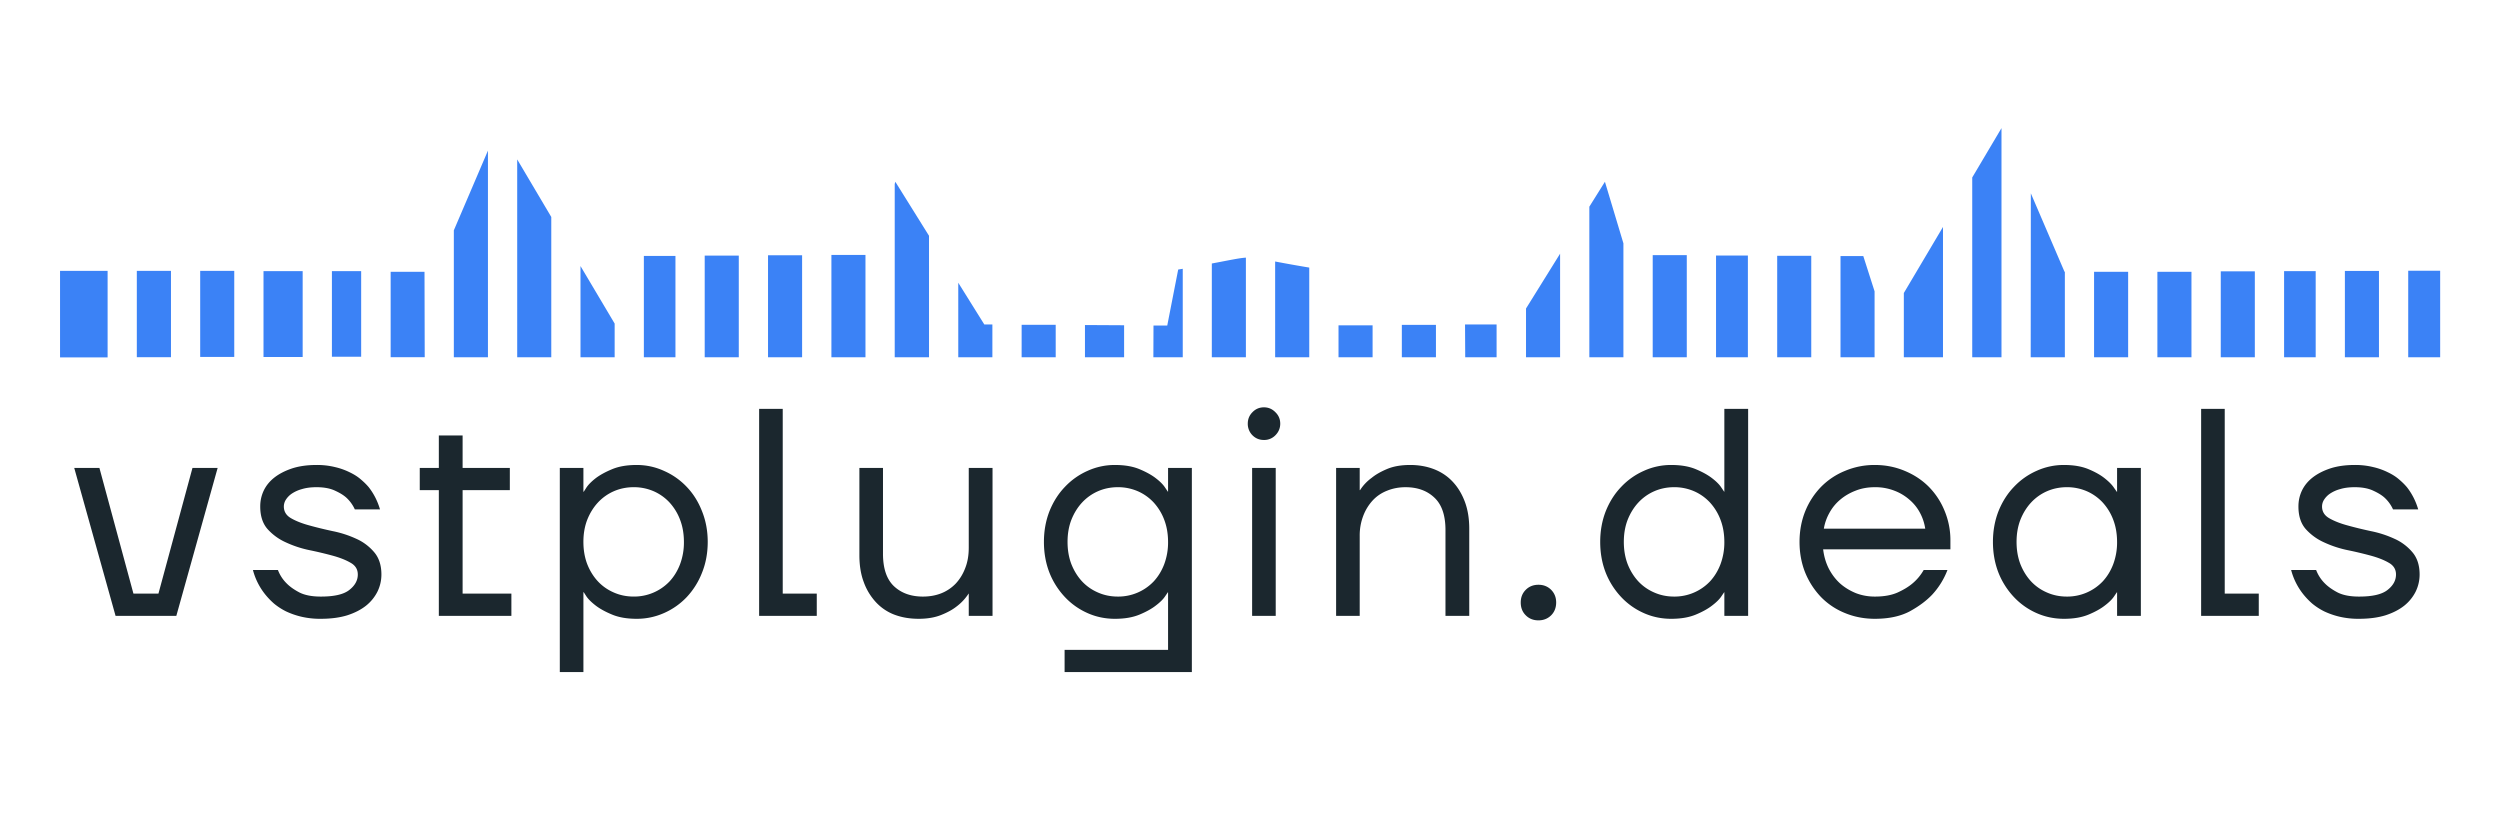
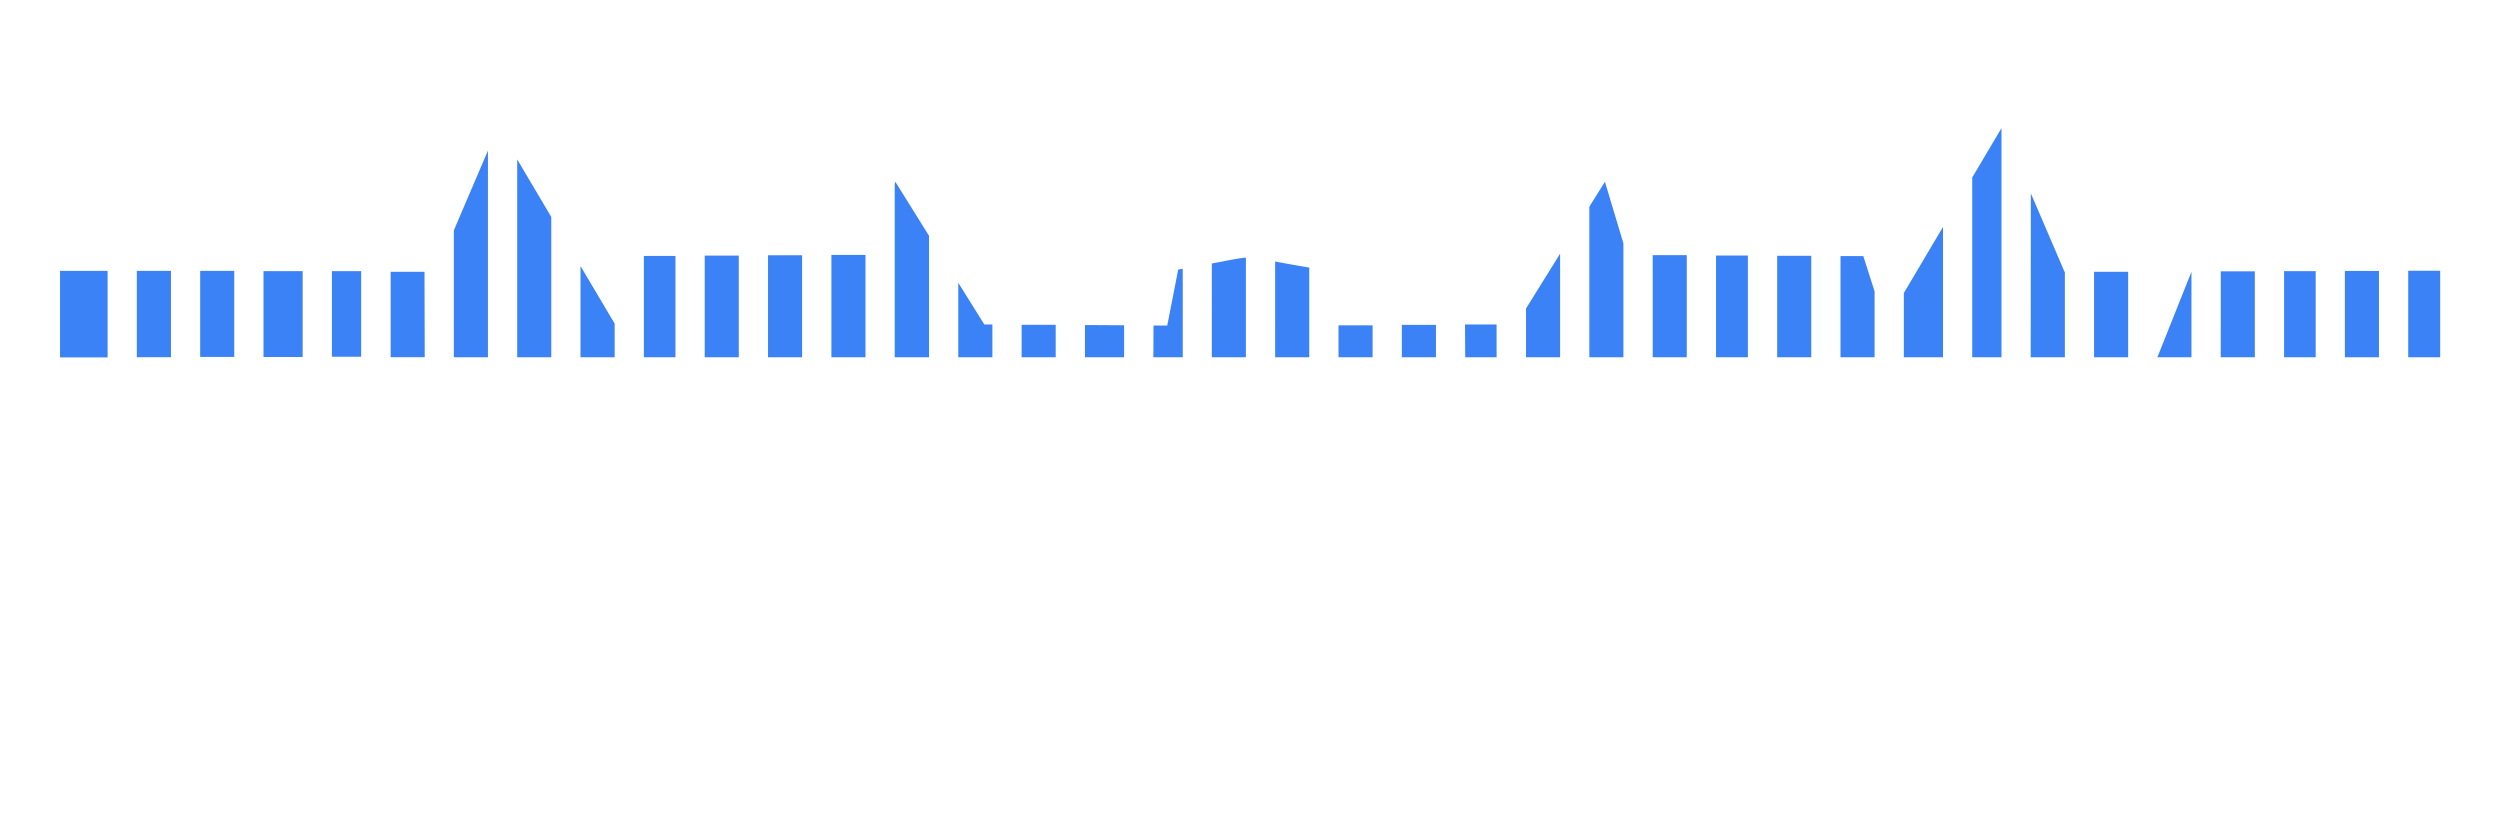
<svg xmlns="http://www.w3.org/2000/svg" width="300" viewBox="0 0 224.88 75" height="100" version="1.0">
  <defs>
    <clipPath id="a">
      <path d="M5.328 11.54h214.387v20.99H5.328Zm0 0" />
    </clipPath>
  </defs>
  <g clip-path="url(#a)">
-     <path fill="#3b82f6" d="M9.625 24.379H5.344v7.789h4.281Zm5.703 0h-3.074v7.766h3.074Zm5.695 0h-3.066v7.746h3.066Zm6.157.023h-3.524v7.73h3.524Zm5.265 0h-2.633v7.707h2.633Zm184.235 7.75h2.875v-7.785h-2.875Zm-5.7 0h3.067v-7.77h-3.067Zm-5.472 0h2.844v-7.75h-2.844Zm-5.7 0h3.067v-7.734h-3.066Zm-5.703 0h3.067v-7.691h-3.067Zm-5.699 0h3.067v-7.691h-3.067Zm-5.703 0h3.074v-7.691h-.03l-3.032-7.063Zm-5.262 0h2.633v-20.62l-2.633 4.44Zm-6.156 0h3.524V20.426l-3.524 5.945Zm-5.7 0h3.067V26.22l-1.015-3.172h-2.051Zm-5.698 0h3.066v-9.129h-3.066Zm-5.504 0h2.867V23h-2.867Zm-5.7 0h3.067v-9.187h-3.066Zm-5.703 0h3.067v-10.25l-1.664-5.543-1.403 2.243Zm-5.699 0h3.067v-9.32l-3.067 4.934Zm-5.472 0h2.824v-2.949h-2.84Zm-5.704 0h3.07v-2.914h-3.07Zm-5.699 0h3.067v-2.87h-3.067Zm-5.703 0h3.07v-8.07a125 125 0 0 1-3.07-.547Zm-5.7 0h3.067v-8.965c-.644.043-1.414.22-3.066.528Zm-5.26 0h2.644v-7.96l-.41.066-.985 5.043h-1.238Zm-6.157 0h3.523v-2.879l-3.523-.02Zm-5.7 0h3.067v-2.918h-3.066Zm-5.702 0h3.07V29.2h-.727l-2.343-3.754Zm-5.72 0h3.087V21.22l-3.031-4.86-.055.196Zm-5.698 0h3.066v-9.207h-3.066Zm-5.704 0h3.067v-9.18h-3.067Zm-5.699 0h3.067v-9.148h-3.067Zm-5.476 0h2.843v-9.117h-2.843Zm-5.703 0h3.074v-3.03l-3.074-5.177Zm-5.696 0h3.067V19.527l-3.067-5.18Zm-5.703 0h3.07V13.555l-3.07 7.175Zm-2.64-7.691h-3.047v7.687h3.066Zm0 0" fill-rule="evenodd" />
+     <path fill="#3b82f6" d="M9.625 24.379H5.344v7.789h4.281Zm5.703 0h-3.074v7.766h3.074Zm5.695 0h-3.066v7.746h3.066Zm6.157.023h-3.524v7.73h3.524Zm5.265 0h-2.633v7.707h2.633Zm184.235 7.75h2.875v-7.785h-2.875Zm-5.7 0h3.067v-7.77h-3.067Zm-5.472 0h2.844v-7.75h-2.844Zm-5.7 0h3.067v-7.734h-3.066Zm-5.703 0h3.067v-7.691Zm-5.699 0h3.067v-7.691h-3.067Zm-5.703 0h3.074v-7.691h-.03l-3.032-7.063Zm-5.262 0h2.633v-20.62l-2.633 4.44Zm-6.156 0h3.524V20.426l-3.524 5.945Zm-5.7 0h3.067V26.22l-1.015-3.172h-2.051Zm-5.698 0h3.066v-9.129h-3.066Zm-5.504 0h2.867V23h-2.867Zm-5.7 0h3.067v-9.187h-3.066Zm-5.703 0h3.067v-10.25l-1.664-5.543-1.403 2.243Zm-5.699 0h3.067v-9.32l-3.067 4.934Zm-5.472 0h2.824v-2.949h-2.84Zm-5.704 0h3.07v-2.914h-3.07Zm-5.699 0h3.067v-2.87h-3.067Zm-5.703 0h3.07v-8.07a125 125 0 0 1-3.07-.547Zm-5.7 0h3.067v-8.965c-.644.043-1.414.22-3.066.528Zm-5.26 0h2.644v-7.96l-.41.066-.985 5.043h-1.238Zm-6.157 0h3.523v-2.879l-3.523-.02Zm-5.7 0h3.067v-2.918h-3.066Zm-5.702 0h3.07V29.2h-.727l-2.343-3.754Zm-5.72 0h3.087V21.22l-3.031-4.86-.055.196Zm-5.698 0h3.066v-9.207h-3.066Zm-5.704 0h3.067v-9.18h-3.067Zm-5.699 0h3.067v-9.148h-3.067Zm-5.476 0h2.843v-9.117h-2.843Zm-5.703 0h3.074v-3.03l-3.074-5.177Zm-5.696 0h3.067V19.527l-3.067-5.18Zm-5.703 0h3.07V13.555l-3.07 7.175Zm-2.64-7.691h-3.047v7.687h3.066Zm0 0" fill-rule="evenodd" />
  </g>
-   <path d="M6.621 42.114h2.266l3.062 11.312h2.25l3.063-11.312h2.265L15.81 55.426h-5.47Zm22.193 13.578a7.4 7.4 0 0 1-1.75-.188 7 7 0 0 1-1.39-.484 5.7 5.7 0 0 1-1.079-.703 6.6 6.6 0 0 1-.781-.813 5.9 5.9 0 0 1-1.11-2.203h2.25q.265.69.782 1.203c.3.305.691.578 1.172.828q.733.361 1.906.36 1.811.002 2.562-.594c.508-.395.766-.86.766-1.39 0-.47-.219-.821-.656-1.063-.43-.25-.969-.461-1.625-.64a35 35 0 0 0-2.11-.5 9.7 9.7 0 0 1-2.109-.704 4.9 4.9 0 0 1-1.625-1.187q-.656-.749-.656-2.032c0-.5.101-.972.312-1.422q.327-.684.969-1.187.64-.497 1.578-.813.95-.311 2.203-.312a6.7 6.7 0 0 1 1.657.187 6 6 0 0 1 1.296.454c.383.18.72.386 1 .624.29.243.54.485.75.735q.687.877 1.016 2h-2.266a3.3 3.3 0 0 0-.687-.985c-.25-.25-.606-.476-1.063-.687q-.672-.328-1.703-.328-.75 0-1.312.172a3.1 3.1 0 0 0-.907.406 1.9 1.9 0 0 0-.546.563 1.15 1.15 0 0 0-.172.593q0 .69.656 1.063.655.376 1.625.64.967.27 2.11.516a9.5 9.5 0 0 1 2.124.688 4.5 4.5 0 0 1 1.61 1.203q.656.767.656 2.015c0 .531-.117 1.04-.344 1.516a3.8 3.8 0 0 1-1.031 1.281q-.69.549-1.703.875-1.018.312-2.375.313m10.621-11.578h-1.717v-2h1.717v-2.922h2.14v2.922h4.25v2h-4.25v9.312h4.39v2h-6.53Zm10.888-2h2.124v2.14h.032l.25-.39q.264-.388.828-.829.575-.435 1.484-.812.903-.375 2.203-.375c.864 0 1.68.18 2.453.531a6.3 6.3 0 0 1 2.047 1.438q.873.909 1.375 2.187.516 1.283.516 2.766c0 1-.172 1.93-.516 2.781a6.8 6.8 0 0 1-1.375 2.188 6.3 6.3 0 0 1-2.047 1.437 6 6 0 0 1-2.453.516q-1.3 0-2.203-.375-.909-.374-1.484-.813-.564-.435-.828-.812-.251-.389-.25-.391h-.032v7.188h-2.124Zm6.655 11.577a4.4 4.4 0 0 0 3.218-1.36q.609-.655.954-1.562a5.6 5.6 0 0 0 .343-2q-.002-1.092-.344-1.985a4.8 4.8 0 0 0-.953-1.562 4.3 4.3 0 0 0-1.437-1.016 4.5 4.5 0 0 0-1.781-.36q-.955.002-1.782.36a4.3 4.3 0 0 0-1.437 1.016q-.61.657-.969 1.562-.345.893-.344 1.985 0 1.096.344 2 .358.907.969 1.562.607.644 1.437 1 .826.361 1.782.36m11.284-16.89h2.124v16.625h3.063v2h-5.188Zm14.351 18.891q-1.206 0-2.188-.376a4.4 4.4 0 0 1-1.672-1.14 5.3 5.3 0 0 1-1.078-1.797c-.262-.695-.39-1.5-.39-2.406v-7.86h2.124v7.72q-.001 2.001 1 2.937c.664.617 1.532.922 2.594.922q.905 0 1.656-.297a3.7 3.7 0 0 0 1.313-.89q.544-.593.844-1.392.311-.793.312-1.812v-7.187h2.14v13.312h-2.14v-2h-.015q-.44.675-1.079 1.156-.534.425-1.39.766c-.563.226-1.242.344-2.031.344m13.141 2.797h9.312v-5.188h-.015l-.266.39c-.168.25-.445.524-.828.813q-.564.439-1.469.813-.908.375-2.203.375-1.314 0-2.469-.516a6.25 6.25 0 0 1-2.03-1.437 6.9 6.9 0 0 1-1.392-2.188q-.501-1.28-.5-2.781-.001-1.483.5-2.766.514-1.278 1.391-2.187a6.3 6.3 0 0 1 2.031-1.438 5.9 5.9 0 0 1 2.47-.531q1.294 0 2.202.375.905.377 1.469.812.575.44.828.829l.266.39h.015v-2.14h2.141v18.373H95.754Zm4.797-4.797a4.4 4.4 0 0 0 3.218-1.36q.609-.655.954-1.562a5.6 5.6 0 0 0 .343-2q-.002-1.092-.343-1.985a4.8 4.8 0 0 0-.953-1.562 4.3 4.3 0 0 0-1.438-1.017 4.5 4.5 0 0 0-1.781-.36q-.955.002-1.782.36a4.3 4.3 0 0 0-1.437 1.017q-.61.657-.969 1.562-.344.893-.344 1.985 0 1.096.344 2 .36.907.969 1.562.607.644 1.438 1 .825.361 1.78.36m12.081-11.578h2.124v13.312h-2.124Zm1.062-2.516q-.61 0-1.031-.422a1.45 1.45 0 0 1-.422-1.047q0-.61.422-1.031.421-.436 1.03-.438c.407 0 .75.149 1.032.438q.437.422.438 1.031c0 .406-.149.758-.438 1.047a1.4 1.4 0 0 1-1.031.422m6.497 2.516h2.124v2h.032q.403-.64 1.047-1.11.528-.434 1.39-.797.855-.358 2.063-.36c.8 0 1.53.134 2.187.392q.982.39 1.672 1.14.685.737 1.078 1.797.389 1.049.39 2.406v7.844h-2.14v-7.719c0-1.332-.336-2.304-1-2.922q-.986-.937-2.594-.937c-.593 0-1.148.105-1.656.312q-.769.3-1.312.891a4.3 4.3 0 0 0-.844 1.39 4.9 4.9 0 0 0-.313 1.797v7.188h-2.124Zm18.211 13.718q-.69 0-1.14-.453-.456-.451-.454-1.156-.002-.685.453-1.14.45-.453 1.14-.454.686 0 1.142.453.452.457.453 1.14-.002.705-.453 1.157-.457.451-1.141.453m11.949-.14q-1.313 0-2.469-.516a6.25 6.25 0 0 1-2.03-1.437 6.9 6.9 0 0 1-1.392-2.188q-.501-1.28-.5-2.781-.001-1.483.5-2.766.514-1.278 1.391-2.187a6.3 6.3 0 0 1 2.031-1.438 5.9 5.9 0 0 1 2.47-.531q1.294 0 2.202.375.905.377 1.469.812.575.44.828.829l.266.39h.015v-7.453h2.141v18.625h-2.14v-2.125h-.016l-.266.39c-.168.25-.445.524-.828.813q-.564.439-1.469.813-.908.375-2.203.375m.266-2a4.4 4.4 0 0 0 3.218-1.36q.609-.655.954-1.562a5.6 5.6 0 0 0 .343-2q-.002-1.092-.343-1.985a4.8 4.8 0 0 0-.953-1.562 4.3 4.3 0 0 0-1.438-1.017 4.5 4.5 0 0 0-1.781-.36q-.955.002-1.782.36a4.3 4.3 0 0 0-1.437 1.017q-.61.657-.969 1.562-.344.893-.344 1.985 0 1.096.344 2 .36.907.969 1.562.607.644 1.438 1 .825.361 1.78.36m18.065 2q-1.44 0-2.688-.516a6.3 6.3 0 0 1-2.156-1.437 7 7 0 0 1-1.422-2.188q-.516-1.28-.516-2.781 0-1.483.516-2.766a6.8 6.8 0 0 1 1.422-2.187 6.4 6.4 0 0 1 2.156-1.438 6.8 6.8 0 0 1 2.688-.531c.957 0 1.851.18 2.687.531q1.248.517 2.156 1.422a6.6 6.6 0 0 1 1.422 2.156 6.85 6.85 0 0 1 .532 2.688v.797h-11.453q.106.923.5 1.718.405.784 1.015 1.344c.414.367.89.656 1.422.875q.81.315 1.719.313 1.2.002 2.031-.36c.55-.25 1.004-.523 1.36-.828a4.4 4.4 0 0 0 1-1.203h2.14a6.9 6.9 0 0 1-1.36 2.203q-.784.832-2.03 1.516c-.837.445-1.883.672-3.141.672m4.531-8.11q-.11-.748-.469-1.422a4 4 0 0 0-.953-1.187 4.4 4.4 0 0 0-1.36-.813 4.7 4.7 0 0 0-1.75-.312q-.954 0-1.734.312-.783.3-1.39.813c-.399.336-.719.73-.969 1.187q-.376.674-.5 1.422Zm12.485 8.11q-1.313 0-2.469-.516a6.25 6.25 0 0 1-2.03-1.437 6.9 6.9 0 0 1-1.392-2.188q-.501-1.28-.5-2.781-.001-1.483.5-2.766.514-1.278 1.391-2.187a6.3 6.3 0 0 1 2.031-1.438 5.9 5.9 0 0 1 2.47-.531q1.294 0 2.202.375.905.376 1.469.828.575.457.828.844l.266.375h.015v-2.156h2.141v13.312h-2.14v-2.125h-.016l-.266.39c-.168.25-.445.524-.828.813q-.564.439-1.469.813-.908.375-2.203.375m.266-2a4.4 4.4 0 0 0 3.218-1.36q.609-.655.954-1.562a5.6 5.6 0 0 0 .343-2q-.002-1.092-.343-1.985a4.8 4.8 0 0 0-.953-1.562 4.3 4.3 0 0 0-1.438-1.017 4.5 4.5 0 0 0-1.781-.36q-.955.002-1.782.36a4.3 4.3 0 0 0-1.437 1.017q-.61.657-.969 1.562-.344.893-.344 1.985 0 1.096.344 2 .36.907.969 1.562.607.644 1.438 1 .825.361 1.78.36m12.081-16.891h2.124v16.625h3.063v2h-5.188Zm14.21 18.891a7.4 7.4 0 0 1-1.75-.188 7 7 0 0 1-1.39-.484 5.7 5.7 0 0 1-1.079-.703 6.6 6.6 0 0 1-.781-.813 5.9 5.9 0 0 1-1.11-2.203h2.25q.265.69.782 1.203c.3.305.691.578 1.172.828q.733.361 1.906.36 1.811.002 2.562-.594.764-.594.766-1.39c0-.47-.219-.821-.656-1.063-.43-.25-.969-.461-1.625-.64a35 35 0 0 0-2.11-.5 9.7 9.7 0 0 1-2.109-.704 4.9 4.9 0 0 1-1.625-1.187q-.656-.749-.656-2.032c0-.5.101-.972.312-1.422q.327-.684.969-1.187.64-.497 1.578-.813.95-.311 2.203-.312a6.7 6.7 0 0 1 1.657.187 6 6 0 0 1 1.296.454c.383.18.72.386 1 .624.29.243.54.485.75.735q.687.877 1.016 2h-2.266a3.3 3.3 0 0 0-.687-.985c-.25-.25-.606-.476-1.063-.687q-.672-.328-1.703-.328-.75 0-1.312.172a3.1 3.1 0 0 0-.907.406 1.9 1.9 0 0 0-.546.563 1.15 1.15 0 0 0-.172.593q0 .69.656 1.063.655.376 1.625.64.967.27 2.11.516a9.5 9.5 0 0 1 2.124.688 4.5 4.5 0 0 1 1.61 1.203q.656.767.656 2.015c0 .531-.117 1.04-.344 1.516a3.8 3.8 0 0 1-1.031 1.281q-.69.549-1.703.875-1.018.312-2.375.313m0 0" fill="#1b272e" />
</svg>